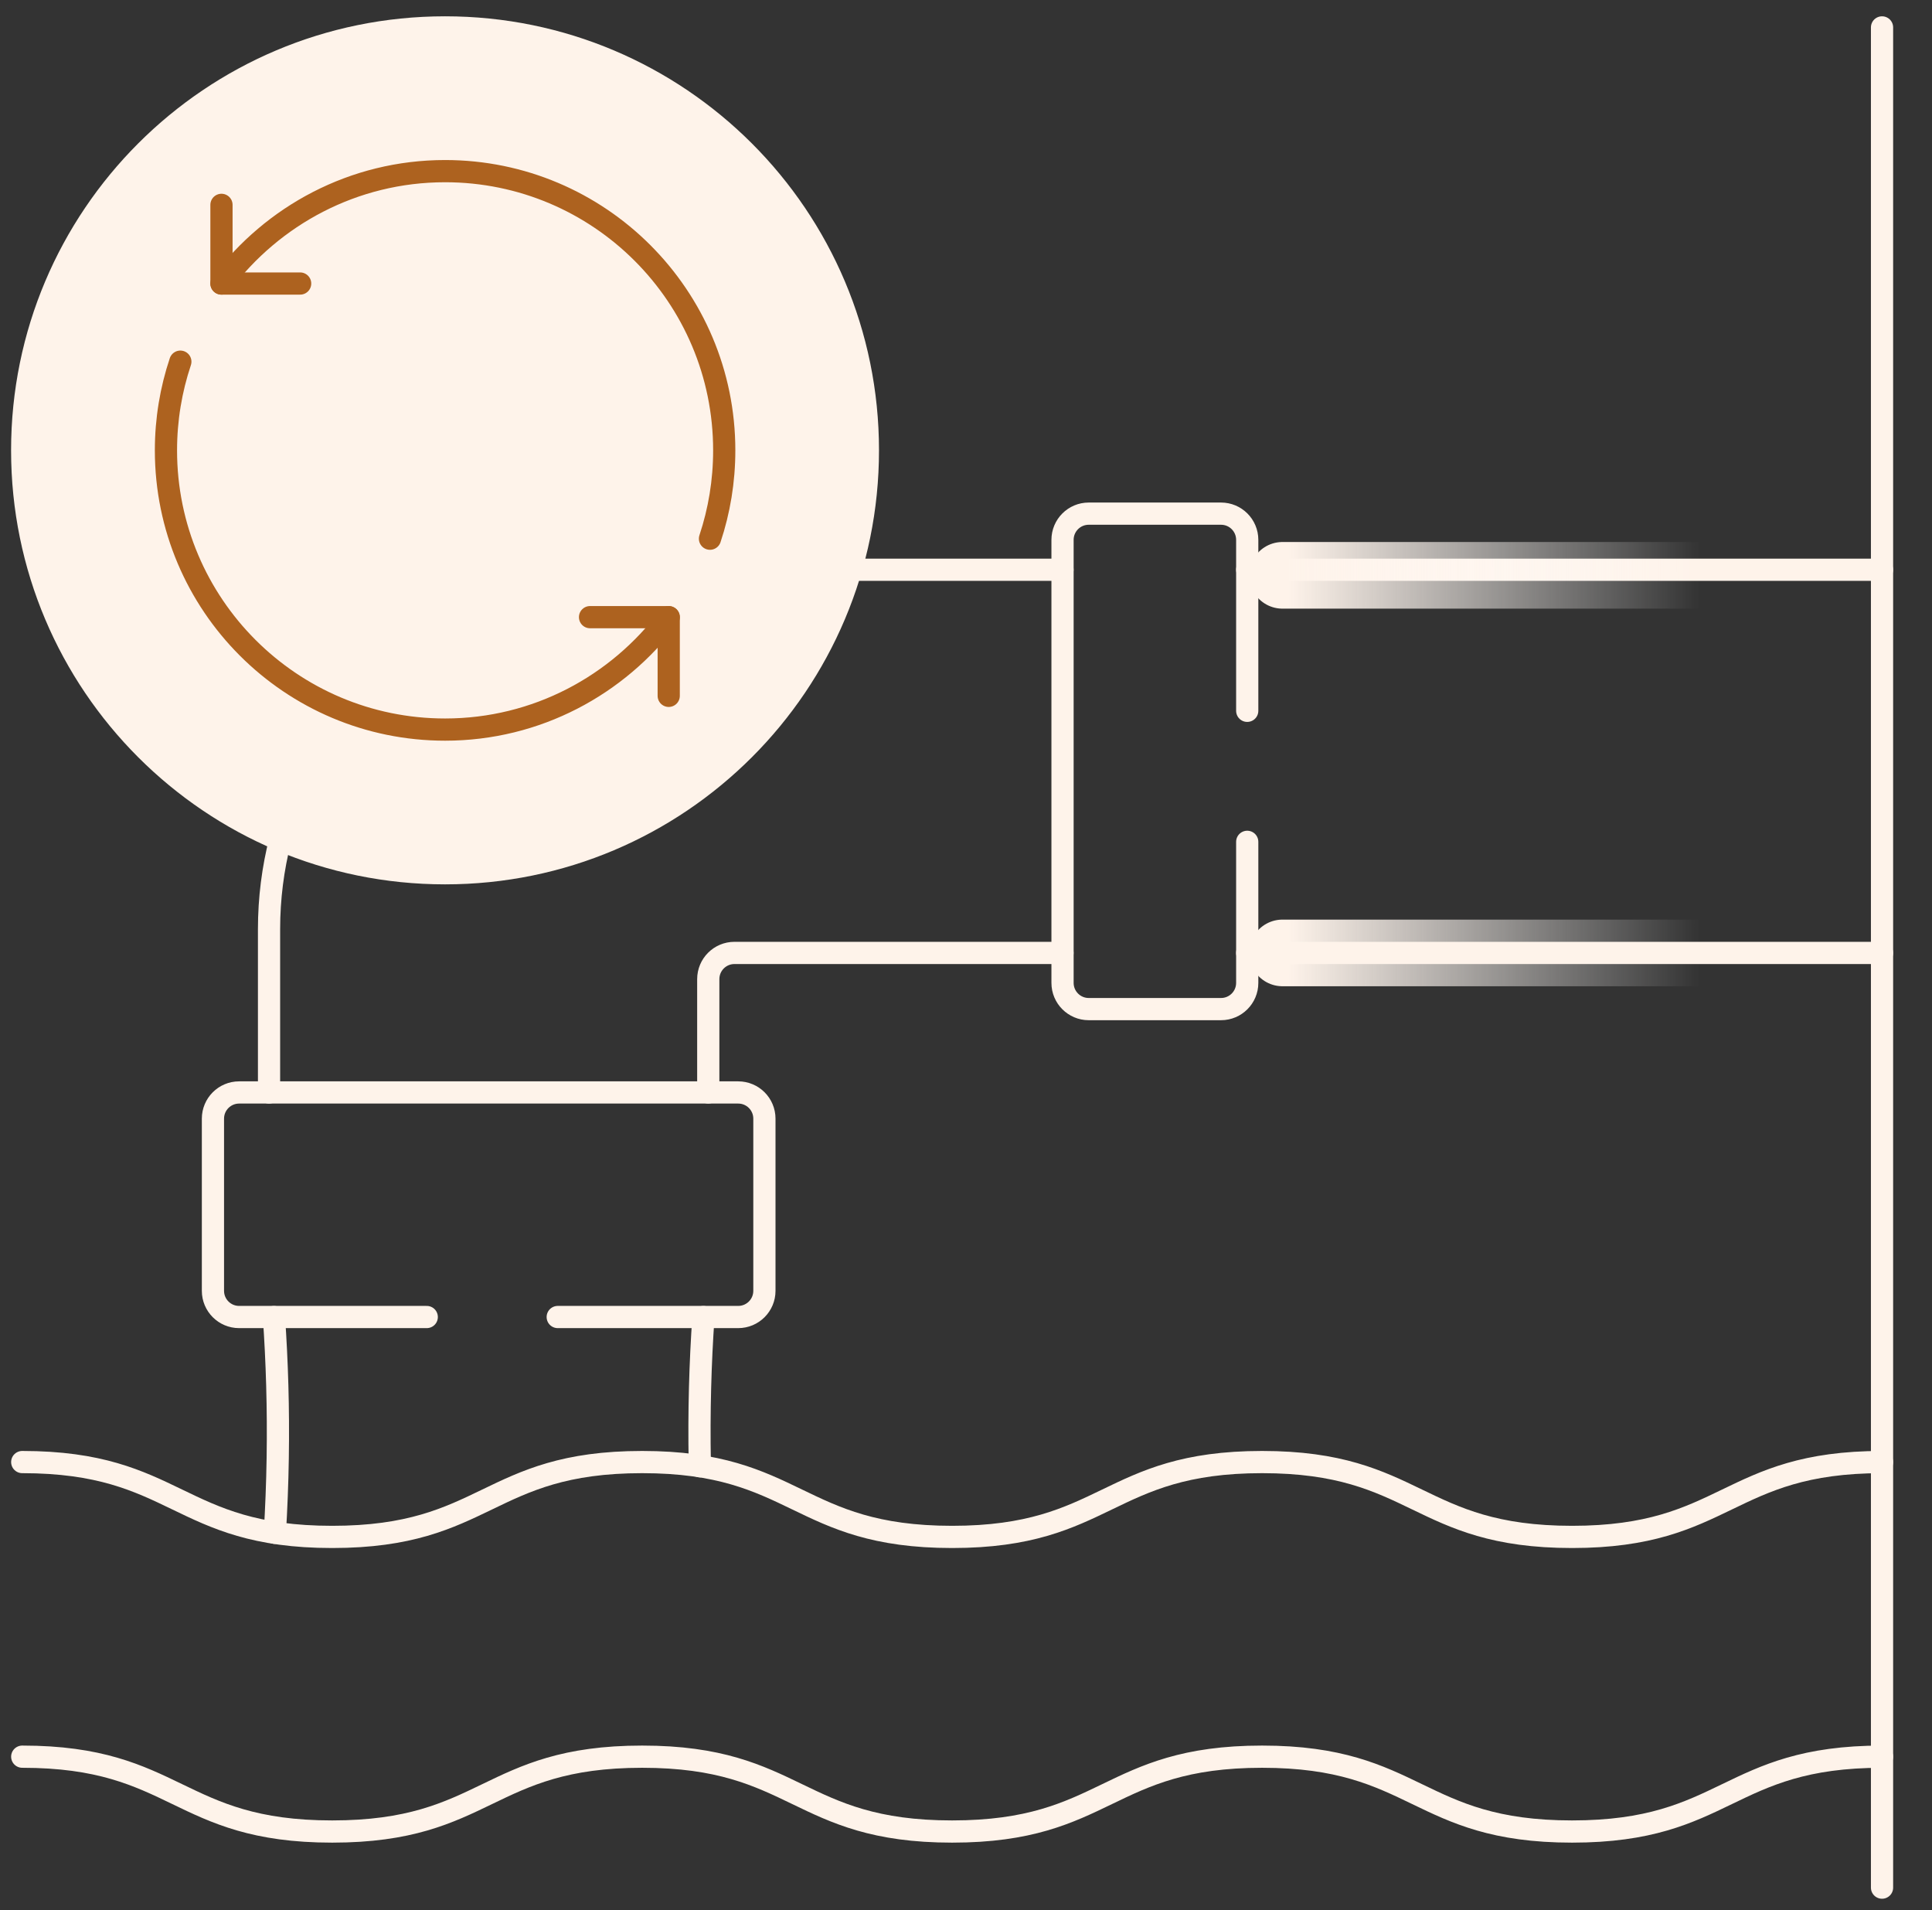
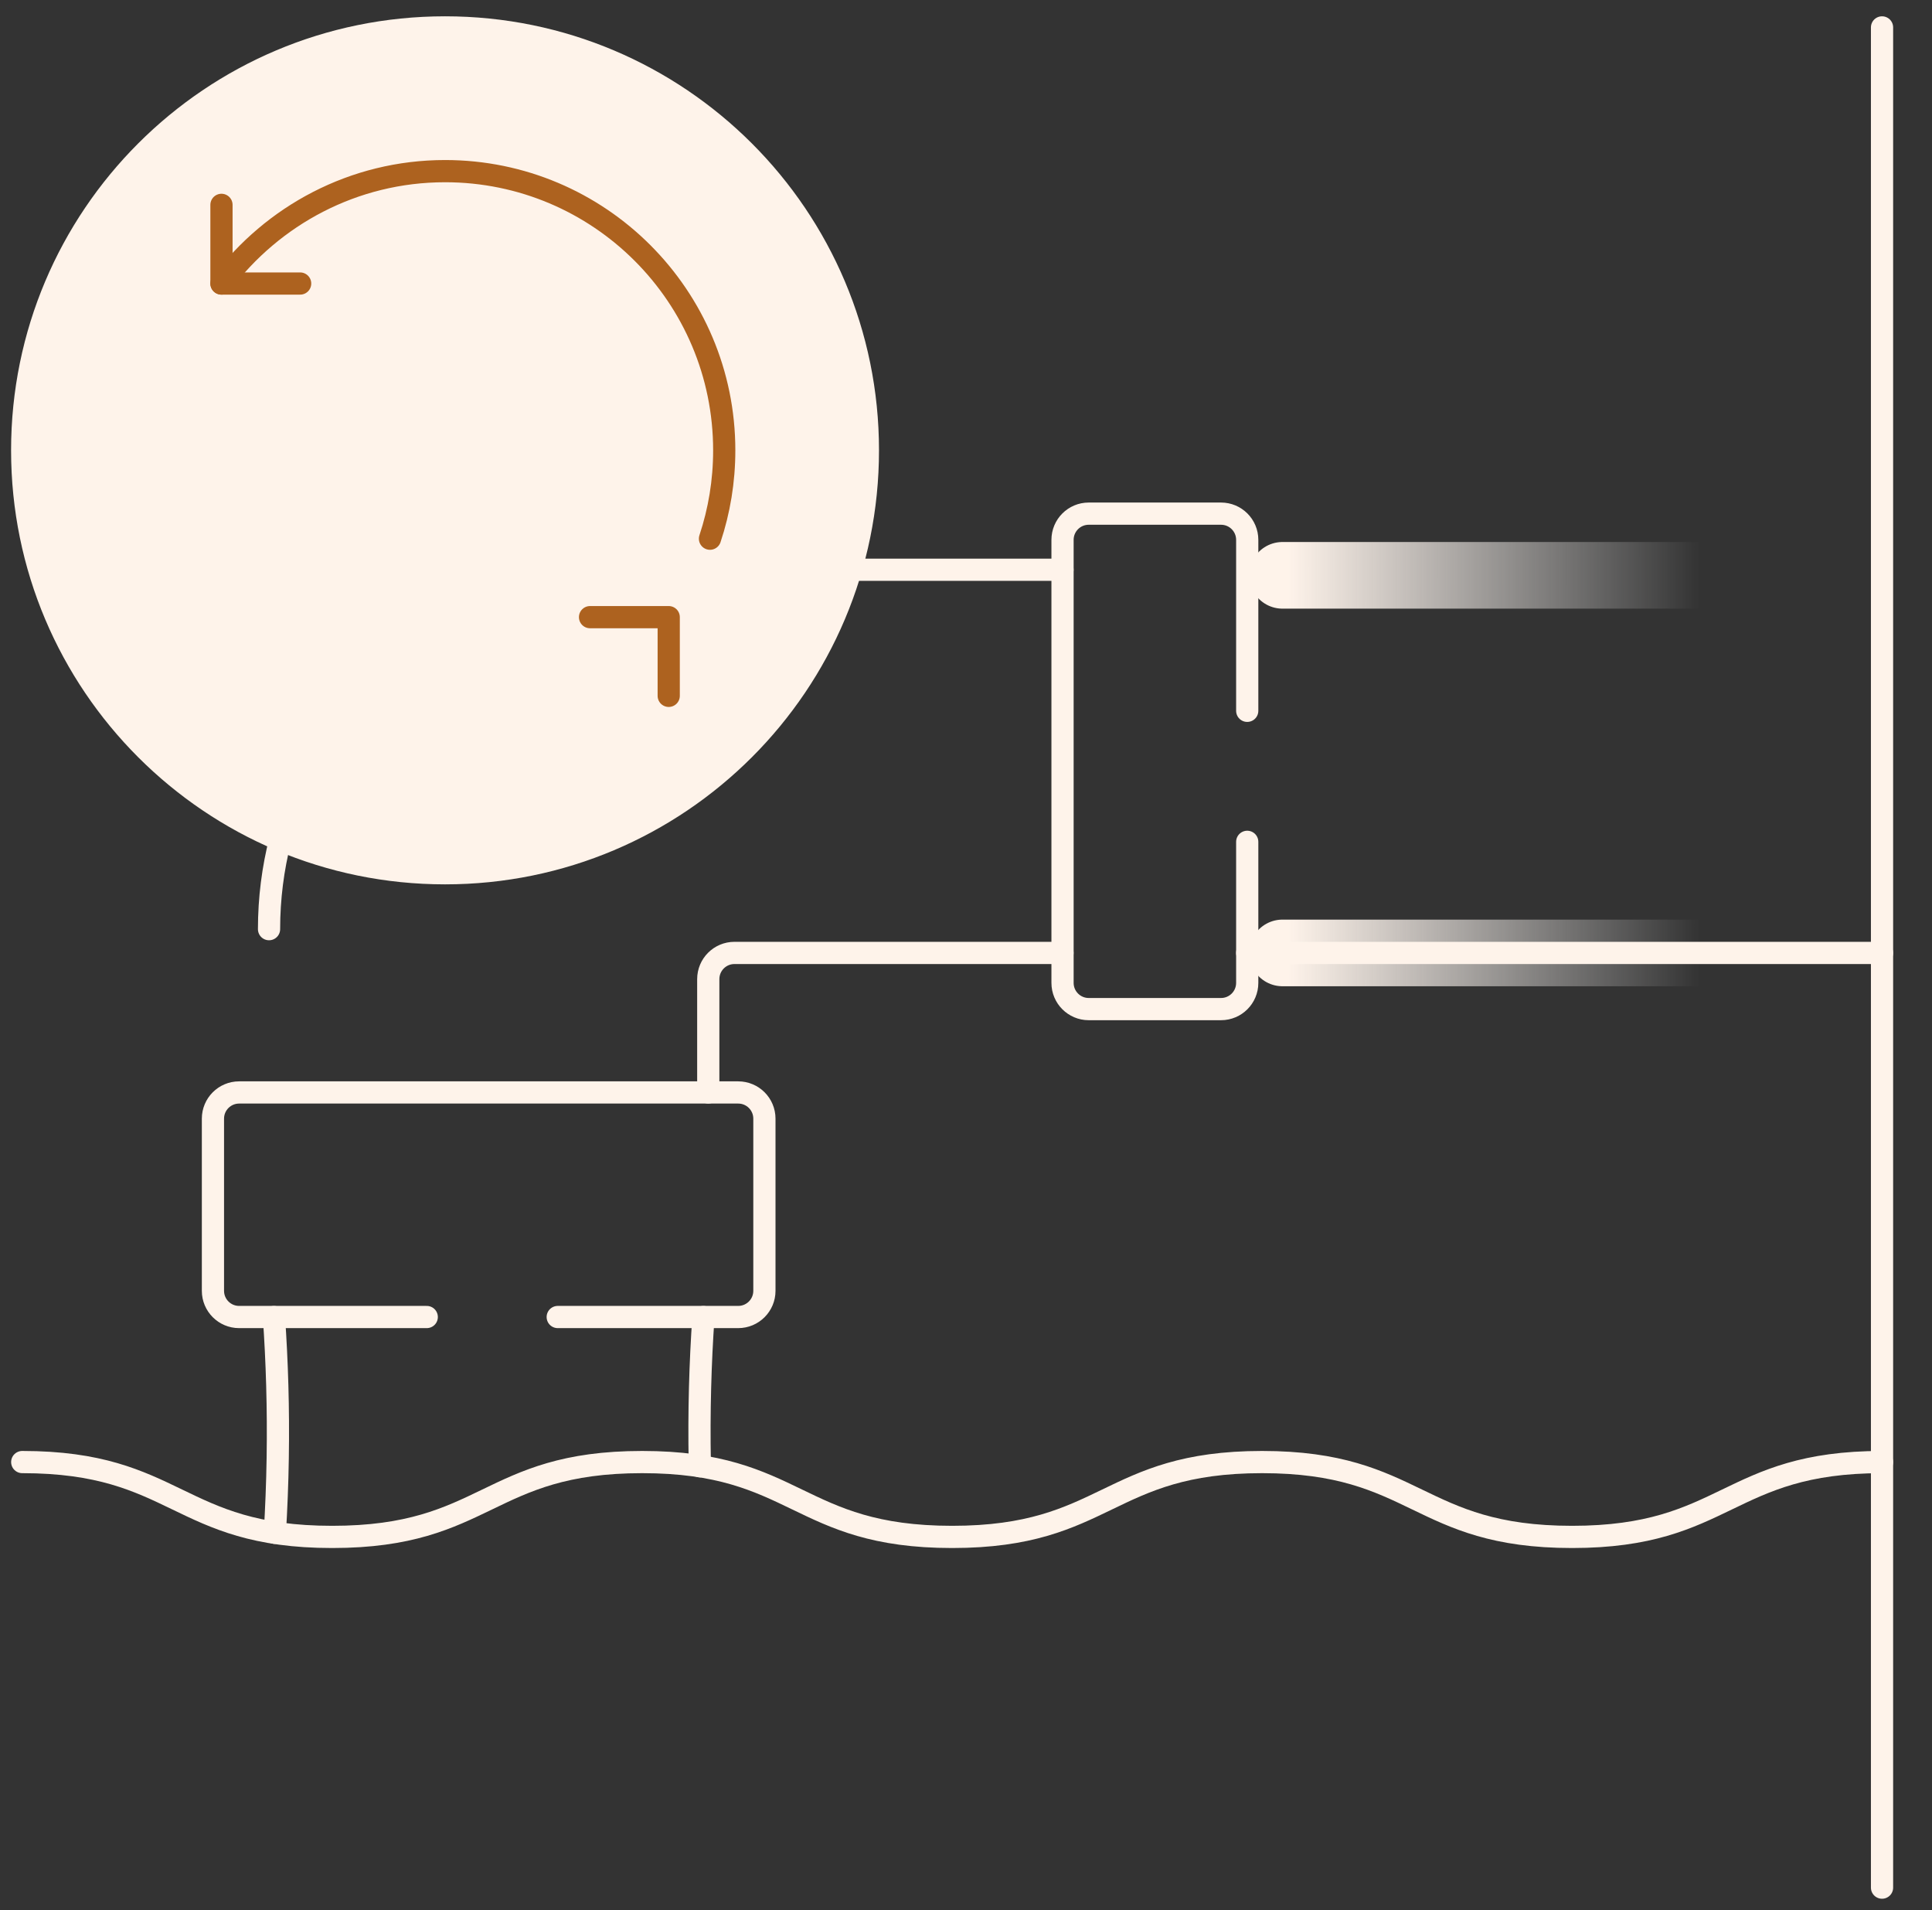
<svg xmlns="http://www.w3.org/2000/svg" width="87" height="86" viewBox="0 0 87 86" fill="none">
  <rect x="0" y="0" width="87" height="86" fill="#333333" stroke="none" />
  <path d="M12.336 59.297C12.474 61.282 12.542 63.402 12.506 65.643C12.488 66.801 12.442 67.925 12.377 69.01" stroke="#FEF3EA" stroke-miterlimit="10" stroke-linecap="round" stroke-linejoin="round" />
  <path d="M31.676 59.297C31.534 61.349 31.468 63.547 31.512 65.87C31.514 65.918 31.514 65.965 31.516 66.012" stroke="#FEF3EA" stroke-miterlimit="10" stroke-linecap="round" stroke-linejoin="round" />
  <path d="M47.844 42.902H33.074C32.422 42.902 31.894 43.43 31.894 44.082V49.183" stroke="#FEF3EA" stroke-miterlimit="10" stroke-linecap="round" stroke-linejoin="round" />
  <path d="M38.309 25.652H47.844" stroke="#FEF3EA" stroke-miterlimit="10" stroke-linecap="round" stroke-linejoin="round" />
-   <path d="M12.617 37.815C12.29 39.099 12.115 40.445 12.115 41.832V49.185" stroke="#FEF3EA" stroke-miterlimit="10" stroke-linecap="round" stroke-linejoin="round" />
+   <path d="M12.617 37.815C12.29 39.099 12.115 40.445 12.115 41.832" stroke="#FEF3EA" stroke-miterlimit="10" stroke-linecap="round" stroke-linejoin="round" />
  <path d="M25.115 59.294H33.242C33.894 59.294 34.422 58.766 34.422 58.115V50.363C34.422 49.712 33.894 49.184 33.242 49.184H10.768C10.117 49.184 9.589 49.712 9.589 50.363V58.115C9.589 58.766 10.117 59.294 10.768 59.294H19.217" stroke="#FEF3EA" stroke-miterlimit="10" stroke-linecap="round" stroke-linejoin="round" />
-   <path d="M84.75 25.652H56.163" stroke="#FEF3EA" stroke-miterlimit="10" stroke-linecap="round" stroke-linejoin="round" />
  <path d="M57.75 42.902L84.75 42.902" stroke="url(#paint0_linear_9196_67975)" stroke-width="3" stroke-linecap="round" />
  <path d="M56.163 42.902H84.75" stroke="#FEF3EA" stroke-miterlimit="10" stroke-linecap="round" stroke-linejoin="round" />
  <path d="M57.75 25.902L84.75 25.902" stroke="url(#paint1_linear_9196_67975)" stroke-width="3" stroke-linecap="round" />
  <path d="M56.164 32.002V24.305C56.164 23.653 55.636 23.125 54.984 23.125H49.026C48.375 23.125 47.847 23.653 47.847 24.305V44.251C47.847 44.903 48.375 45.431 49.026 45.431H54.984C55.636 45.431 56.164 44.903 56.164 44.251V37.9" stroke="#FEF3EA" stroke-miterlimit="10" stroke-linecap="round" stroke-linejoin="round" />
  <path d="M84.75 65.824C77.771 65.824 77.771 69.194 70.792 69.194C63.813 69.194 63.813 65.824 56.834 65.824C49.855 65.824 49.855 69.194 42.876 69.194C35.897 69.194 35.897 65.824 28.918 65.824C21.939 65.824 21.939 69.194 14.959 69.194C7.98 69.194 7.98 65.824 1.001 65.824" stroke="#FEF3EA" stroke-miterlimit="10" stroke-linecap="round" stroke-linejoin="round" />
-   <path d="M84.75 79.088C77.771 79.088 77.771 82.458 70.792 82.458C63.813 82.458 63.813 79.088 56.834 79.088C49.855 79.088 49.855 82.458 42.876 82.458C35.897 82.458 35.897 79.088 28.918 79.088C21.939 79.088 21.939 82.458 14.959 82.458C7.98 82.458 7.98 79.088 1.001 79.088" stroke="#FEF3EA" stroke-miterlimit="10" stroke-linecap="round" stroke-linejoin="round" />
  <path d="M84.75 1.234V84.984" stroke="#FEF3EA" stroke-miterlimit="10" stroke-linecap="round" stroke-linejoin="round" />
  <path d="M20.041 39.315C9.524 39.315 0.999 30.79 0.999 20.274C0.999 9.759 9.524 1.234 20.041 1.234C30.557 1.234 39.082 9.759 39.082 20.274C39.082 30.79 30.557 39.315 20.041 39.315Z" fill="#FEF3EA" stroke="#FEF3EA" stroke-miterlimit="10" stroke-linecap="round" stroke-linejoin="round" />
  <path d="M31.971 24.253C32.388 23.003 32.613 21.666 32.613 20.276C32.613 13.334 26.985 7.705 20.041 7.705C15.923 7.705 12.266 9.705 9.973 12.765" stroke="#AD621F" stroke-miterlimit="10" stroke-linecap="round" stroke-linejoin="round" />
-   <path d="M8.121 16.283C7.701 17.538 7.473 18.881 7.473 20.276C7.473 27.219 13.102 32.847 20.045 32.847C24.163 32.847 27.82 30.848 30.113 27.787" stroke="#AD621F" stroke-miterlimit="10" stroke-linecap="round" stroke-linejoin="round" />
  <path d="M9.973 9.223V12.765H13.516" stroke="#AD621F" stroke-miterlimit="10" stroke-linecap="round" stroke-linejoin="round" />
  <path d="M30.113 31.328V27.785H26.57" stroke="#AD621F" stroke-miterlimit="10" stroke-linecap="round" stroke-linejoin="round" />
  <defs>
    <linearGradient id="paint0_linear_9196_67975" x1="58.023" y1="42.902" x2="84.269" y2="42.939" gradientUnits="userSpaceOnUse">
      <stop stop-color="#FEF3EA" />
      <stop offset="0.706" stop-color="white" stop-opacity="0" />
    </linearGradient>
    <linearGradient id="paint1_linear_9196_67975" x1="58.023" y1="25.902" x2="84.269" y2="25.939" gradientUnits="userSpaceOnUse">
      <stop stop-color="#FEF3EA" />
      <stop offset="0.706" stop-color="white" stop-opacity="0" />
    </linearGradient>
  </defs>
</svg>